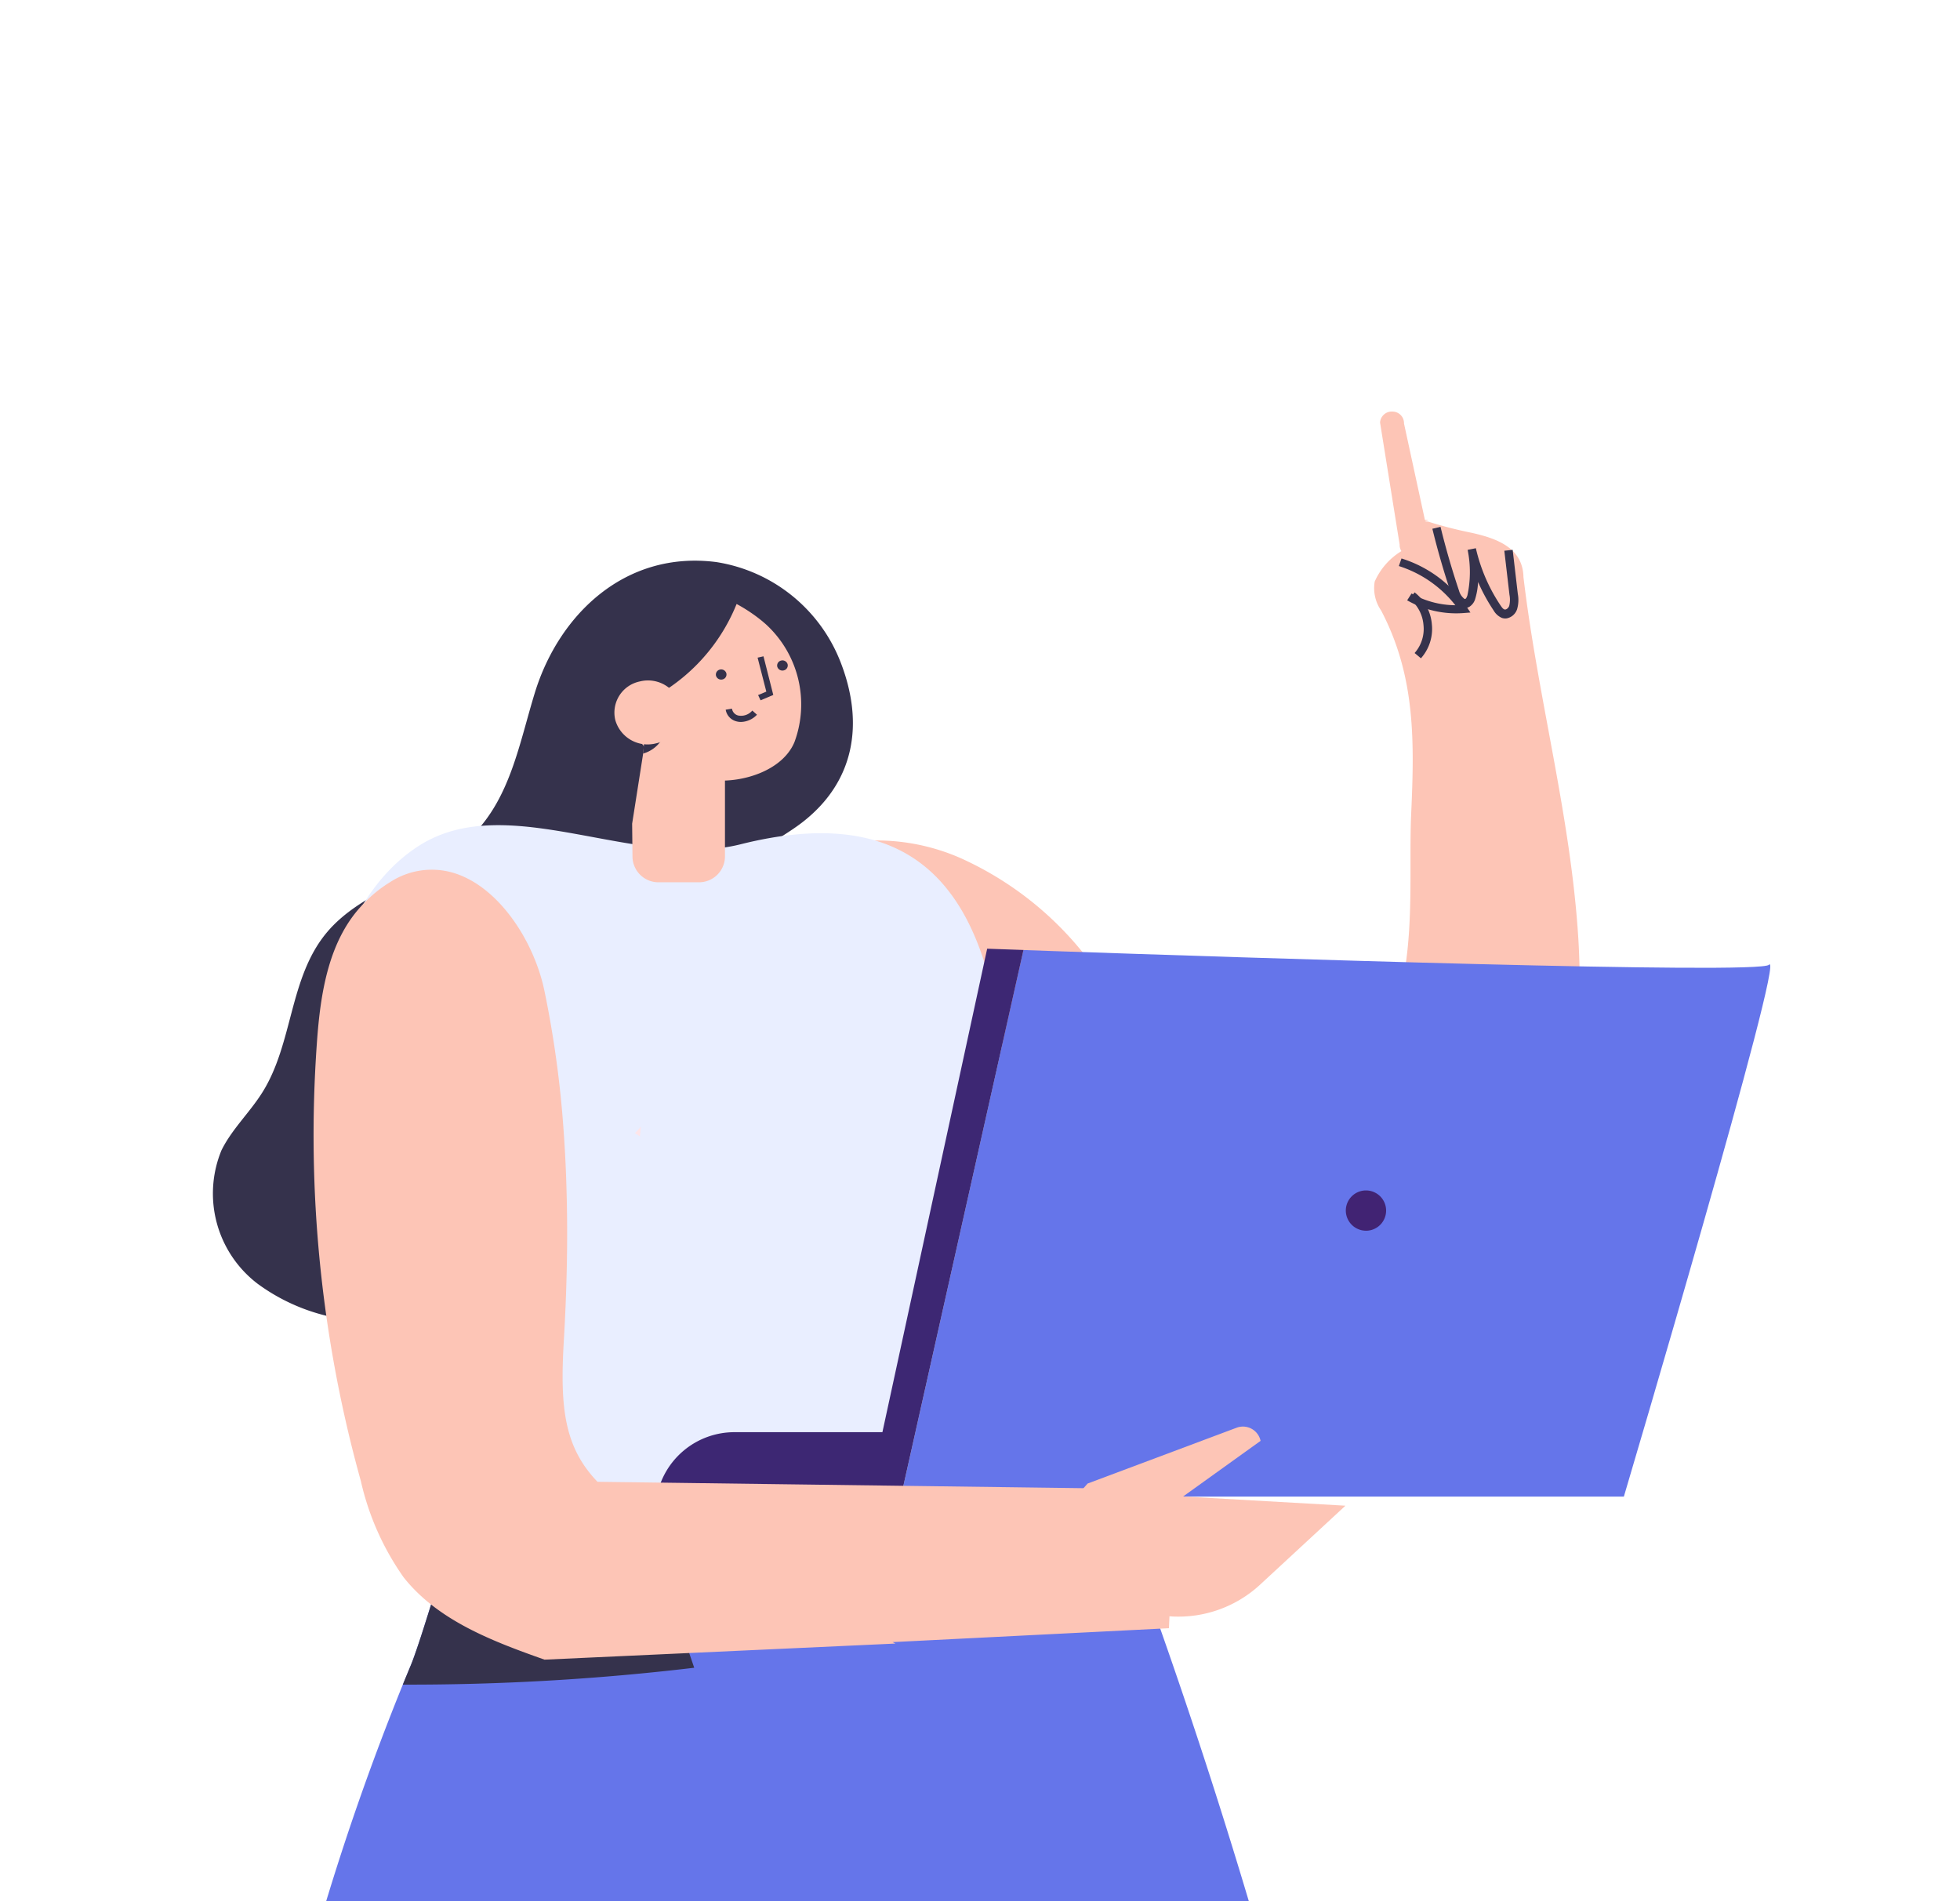
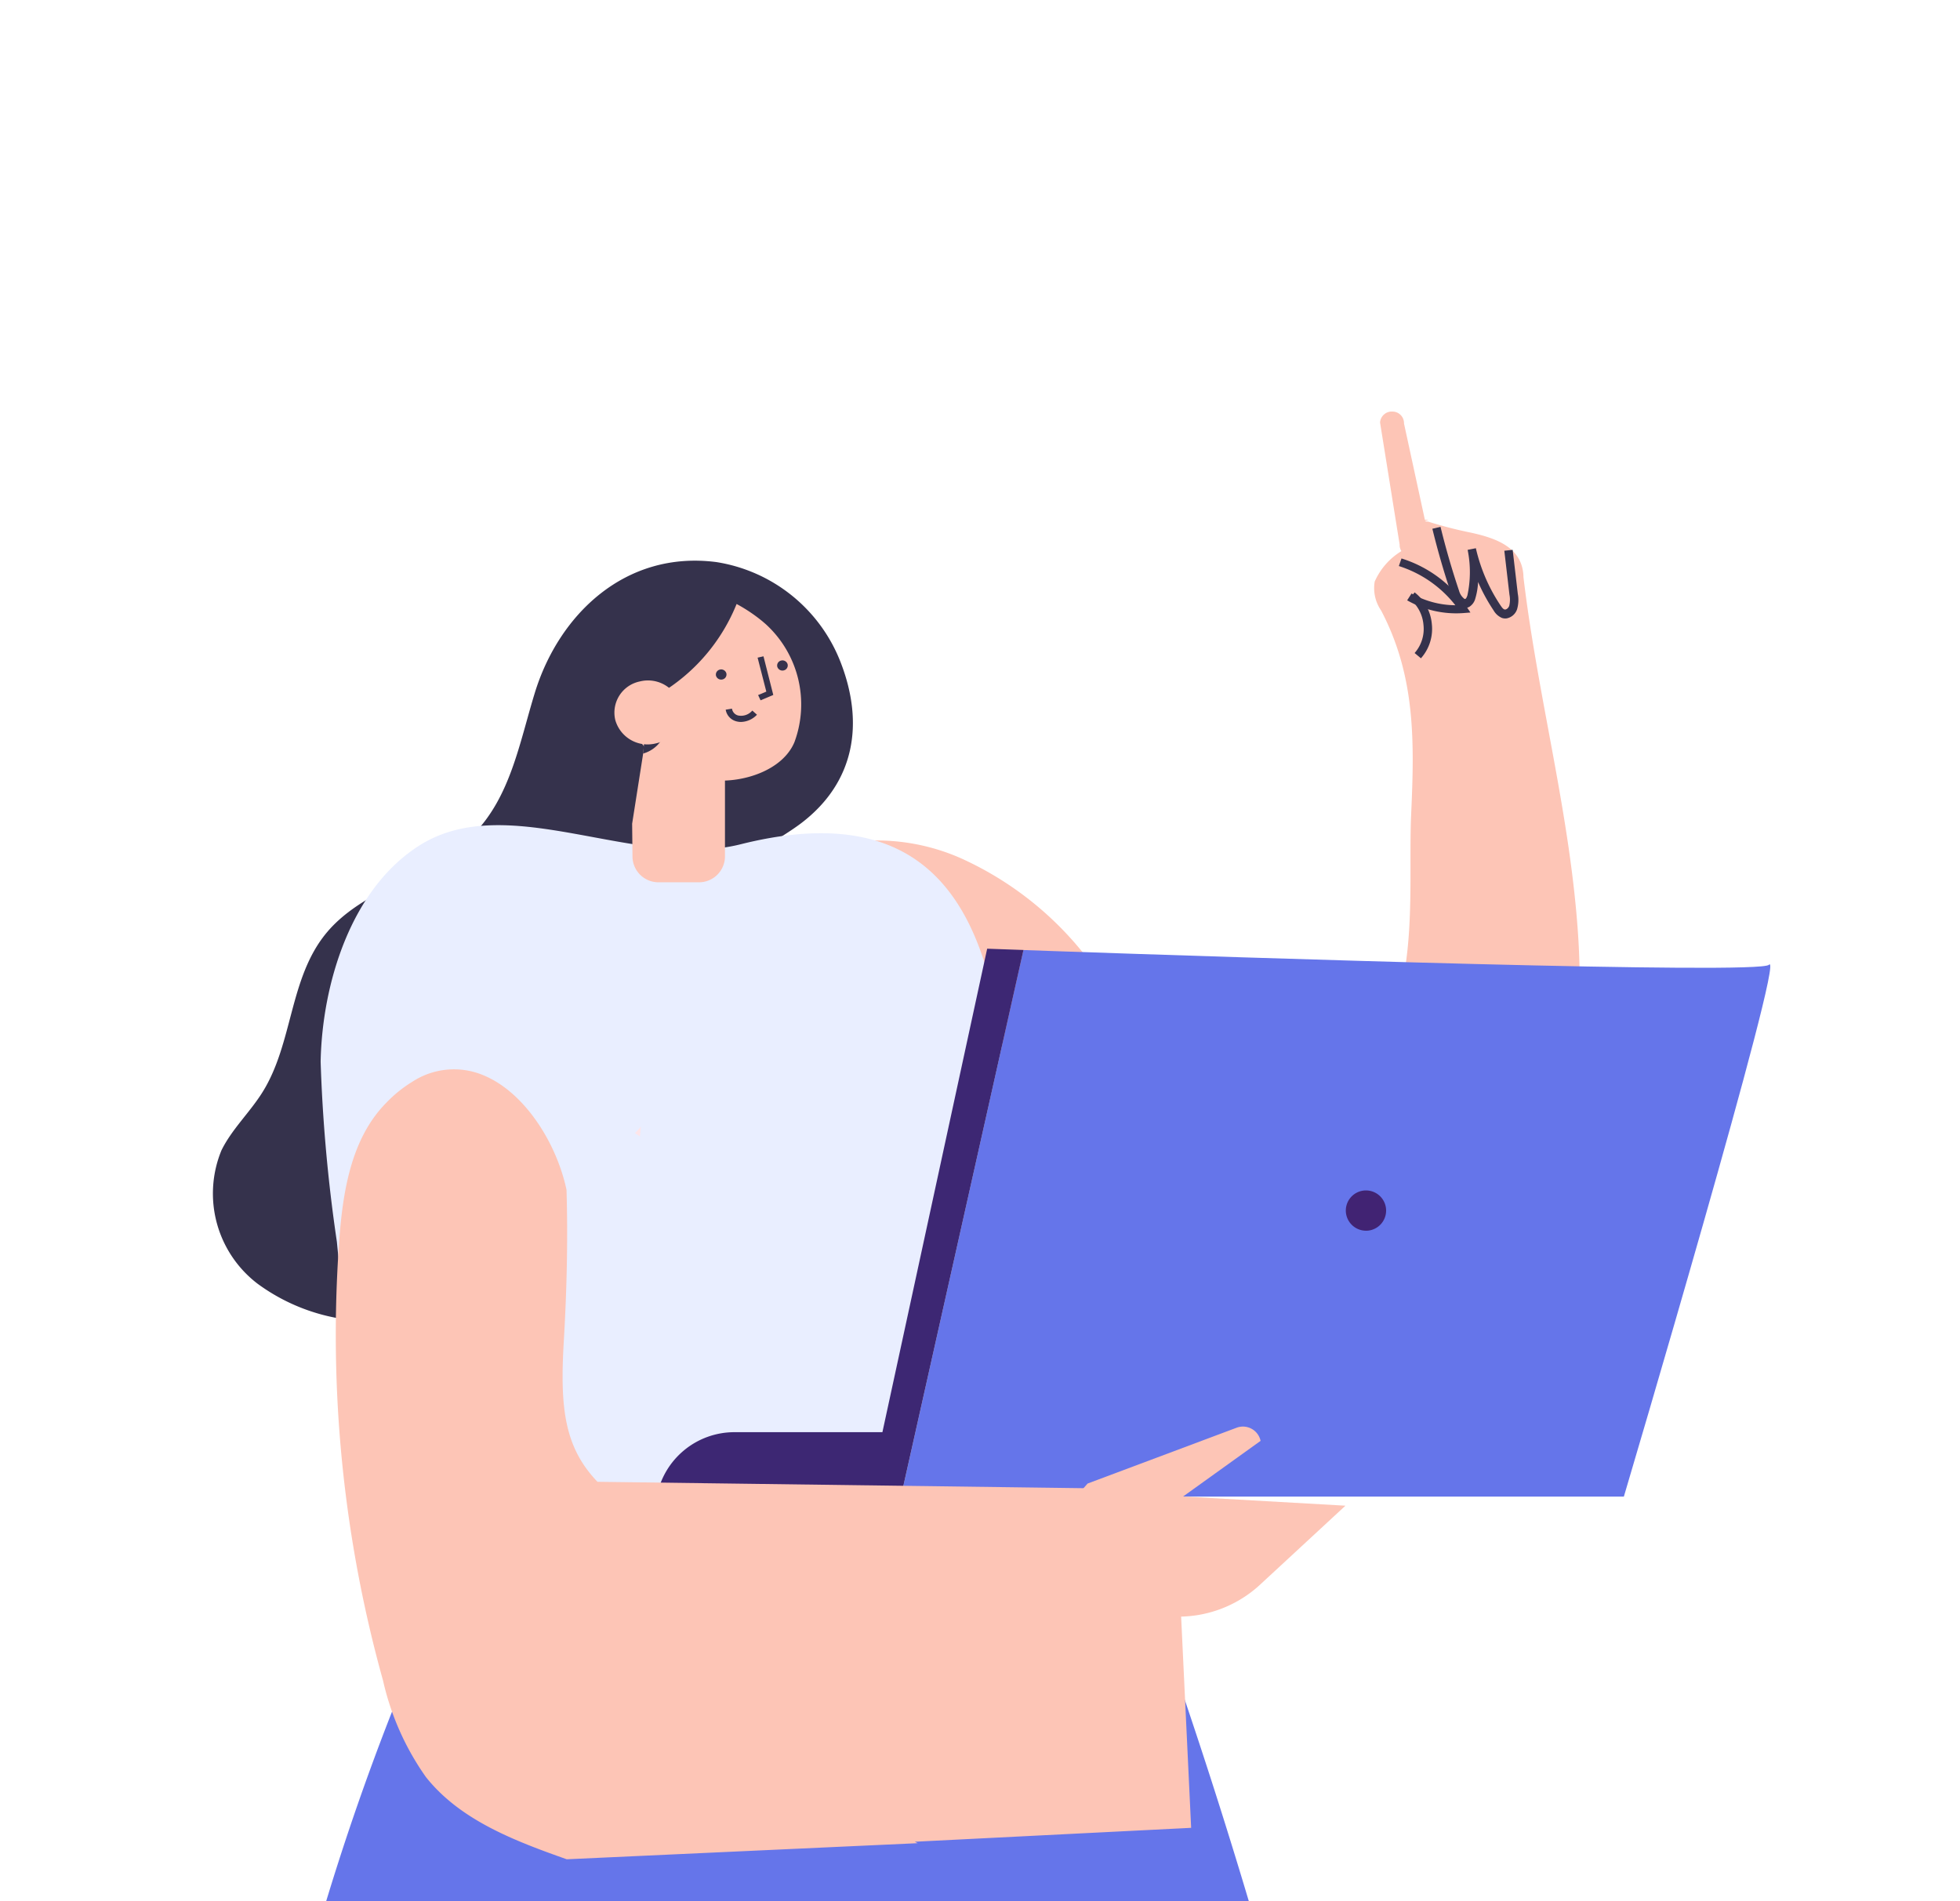
<svg xmlns="http://www.w3.org/2000/svg" width="100" height="97" viewBox="0 0 100 97">
  <defs>
    <clipPath id="a">
      <path data-name="長方形 532" transform="translate(71 7625)" fill="#fff" stroke="#707070" d="M0 0h100v97H0z" />
    </clipPath>
    <clipPath id="b">
      <path data-name="長方形 534" fill="none" d="M0 0h87.643v205.192H0z" />
    </clipPath>
  </defs>
  <g transform="translate(-71 -7625)" clip-path="url(#a)">
    <g data-name="グループ 910" clip-path="url(#b)" transform="translate(74 7646)">
      <path data-name="パス 1300" d="M21.964 194.614l-.342 1.537c1.921-.253 1.419-.853.342-1.537" fill="#fdc5b6" />
      <path data-name="パス 1301" d="M25.166 113.379c-5.161-1.328-10.409-2.562-15.653-2.6l7.627 78.153.013-.066a6.552 6.552 0 0 0 3.028 4.708c.588.347 3.076-.059 3.606.277 3.864-17.378 10.122-53.43 14.488-69.419a99.6 99.6 0 0 1 2.252-7.241c-5.183-.966-10.26-2.5-15.358-3.811" fill="#fdc5b6" />
      <path data-name="パス 1302" d="M74.305 203.035h.016c-.012.007-.025.011-.037.018a2.207 2.207 0 0 1-.76.487 3.753 3.753 0 0 1-2.358.078c-2.446.177-4.992.008-6.416-1.512a6.662 6.662 0 0 1-1.334-3.236c-.1-.411-.21-.829-.337-1.24a8.956 8.956 0 0 0-1.815-3.391 8.31 8.31 0 0 1-1.517-1.816 2.952 2.952 0 0 1-.23-1.479 7.291 7.291 0 0 1 .165-1.1 8.494 8.494 0 0 1 .253-.968 4.251 4.251 0 0 1 1.283-2.089 3.153 3.153 0 0 1 .769-.464 3.432 3.432 0 0 1 2.93.238c.088.154.175.308.258.466.3.536.6 1.072.876 1.607a.624.624 0 0 1 .048.091 71.867 71.867 0 0 1 3.781 8.488c.254.679.492 1.358.72 2.04.054.155.1.312.167.47.035.089.066.176.106.264a9.4 9.4 0 0 0 1.72.842c.876.32 1.985.7 2.019 1.5a.98.98 0 0 1-.309.711" fill="#f2b4aa" />
      <path data-name="パス 1303" d="M69.558 199.713a8.552 8.552 0 0 1-4.122-3.146l-5.554-8.117-3.047 5.476 4.206 10.669h2.174l-.756-5.088 2.546 5.09 10.524.014 1.312-2.21z" fill="#4a38ad" />
      <path data-name="パス 1304" d="M68.076 192.406q-1.475-27.212-2.96-54.425l-.312-5.737q-.048-.883-.1-1.765c-.476-8.725-1.411-18.4-8.255-24.245a11.416 11.416 0 0 0-7.488-3.009q-.862.02-1.651.069c-3.706.223-6.243.887-7.813 2.115l-4.978-2.307 1.039 2.078c6.9 27.811 13.914 55.8 25.4 82.137.362.831.7 1.614 1.013 2.337a6.509 6.509 0 0 0 4.214 3.721 2.487 2.487 0 0 1 2.043 1.917c-.053-.963-.1-1.923-.157-2.886" fill="#f2b4aa" />
      <path data-name="パス 1305" d="M31.916 203.548a.126.126 0 0 1 .017 0l-.039.018a2.213 2.213 0 0 1-.79.5 3.7 3.7 0 0 1-2.424.012c-2.515.116-5.127-.143-6.563-1.819a7.438 7.438 0 0 1-1.31-3.517c-.1-.445-.2-.9-.324-1.342a9.9 9.9 0 0 0-1.8-3.7 8.991 8.991 0 0 1-1.525-2 3.31 3.31 0 0 1-.209-1.6 8.032 8.032 0 0 1 .19-1.181 9.351 9.351 0 0 1 .276-1.032 4.534 4.534 0 0 1 1.358-2.205 3.159 3.159 0 0 1 .8-.475 3.4 3.4 0 0 1 3.005.344c.087.169.174.337.257.509q.45.876.871 1.753a.717.717 0 0 1 .047.1 79.966 79.966 0 0 1 3.728 9.233c.249.737.481 1.473.7 2.213.053.167.1.338.163.51.035.1.065.191.1.287a9.574 9.574 0 0 0 1.752.957c.895.371 2.027.816 2.047 1.668a1.063 1.063 0 0 1-.331.754" fill="#fdc5b6" />
      <path data-name="パス 1306" d="M27.104 199.745a9.006 9.006 0 0 1-4.177-3.5l-5.557-8.893-3.229 5.791 4.129 11.589 2.232.069-.684-5.488 2.523 5.545 10.81.334 1.388-2.335z" fill="#4a38ad" />
      <path data-name="長方形 533" fill="#97a2f8" d="M0 204.439h87.643v.572H0z" />
-       <path data-name="パス 1307" d="M65.115 137.981a195.238 195.238 0 0 1-19.685 5.656c-1.069-3.512-2.092-7.042-2.939-10.6-.9-3.775-1.6-6.673-2.148-8.952l6.971-20.792q.789-.048 1.65-.069a11.414 11.414 0 0 1 7.488 3.009c6.844 5.841 7.779 15.52 8.255 24.245q.048.88.1 1.765l.312 5.737" fill="#35324c" />
      <path data-name="パス 1308" d="M72.053 135.299a155.552 155.552 0 0 1-61.176 5.465c-2.014-.224-2.773-22.084-2.817-24.458a131.059 131.059 0 0 1 2.245-26.666 128.9 128.9 0 0 1 7.247-24.682c.125-.307.252-.611.379-.919q.132-.311.27-.72c.908-2.569 2.2-7.686 3.644-9.228.046-.049.091-.093.136-.134 2.659-2.4 7.169-.692 10.715-.654h.37a101.99 101.99 0 0 0 8.036-.264c.746-.055 1.48-.117 2.2-.187 5.635-.541 7.958-.473 9.671 1.814a9.358 9.358 0 0 1 .836 1.365 46.88 46.88 0 0 1 2.145 5.386q.716 2.023 1.406 4.059 3.362 9.918 6.029 20.064a300.39 300.39 0 0 1 8.02 43.246q.361 3.249.647 6.506" fill="#6575ea" />
      <path data-name="パス 1309" d="M32.42 64.098a122.838 122.838 0 0 1-14.868.861c.125-.307.252-.612.379-.919.088-.208.177-.448.27-.72.908-2.569 2.2-7.686 3.643-9.229 2.321.095 4.773.448 7.024.561a46.949 46.949 0 0 1 2.145 5.391q.717 2.023 1.407 4.059" fill="#35324c" />
      <path data-name="パス 1310" d="M34.977 33.335a20.209 20.209 0 0 0 2.833 2.445C45.97 41.923 55.279 48 65.957 48.814c10.519.8 12.022-14.631 11.569-21.937-.391-6.26-2.067-12.254-2.8-18.442v-.051c-.071-1.432-1.329-1.926-2.8-2.23a21.21 21.21 0 0 1-2.062-.538c-.473-.027.319-.095-.166-.091L68.633.61A.593.593 0 0 0 68.05 0a.6.6 0 0 0-.639.558l1 6.232a.575.575 0 0 0 .083.32v.016a3.45 3.45 0 0 0-1.356 1.55 2.007 2.007 0 0 0 .327 1.475c1.767 3.368 1.7 6.706 1.531 10.443-.2 4.627.85 11.787-4.538 14.017a7.7 7.7 0 0 1-7.222-.8c-1.783-1.27-2.844-3.227-4.091-4.984a16.946 16.946 0 0 0-7.137-6.042 10.63 10.63 0 0 0-9.294.357c-2.736 1.627-4.3 5.08-3.177 7.962a7.251 7.251 0 0 0 1.437 2.233M68.588 7.079a.143.143 0 0 1-.008.031h-.008c0-.007.012-.02.016-.031" fill="#fdc5b6" />
      <path data-name="パス 1311" d="M73.857 10.556a.7.7 0 0 0 .544-.466 1.68 1.68 0 0 0 .038-.789l-.262-2.244-.426.045.262 2.244a1.317 1.317 0 0 1-.012.569c-.044.121-.163.209-.244.182s-.138-.118-.2-.206a8.737 8.737 0 0 1-1.258-2.918l-.42.084a5.66 5.66 0 0 1-.011 2.321c-.042.131-.081.168-.1.178a.053.053 0 0 1-.053 0 .772.772 0 0 1-.273-.41 40.127 40.127 0 0 1-.946-3.265l-.416.1c.271 1.112.593 2.225.957 3.306a1.176 1.176 0 0 0 .517.684.46.46 0 0 0 .4 0 .712.712 0 0 0 .319-.438 3.5 3.5 0 0 0 .139-.837 9.2 9.2 0 0 0 .794 1.454.9.9 0 0 0 .427.382.529.529 0 0 0 .219.023" fill="#35324c" />
      <path data-name="パス 1312" d="M72.022 10.254l-.191-.287a6.263 6.263 0 0 0-3.326-2.471l-.135.387a5.951 5.951 0 0 1 2.882 2 4.582 4.582 0 0 1-2.235-.6l-.223.349a5.038 5.038 0 0 0 2.872.65z" fill="#35324c" />
      <path data-name="パス 1313" d="M69.497 12.59a2.258 2.258 0 0 0 .556-1.744 2.293 2.293 0 0 0-.878-1.619l-.266.32a1.893 1.893 0 0 1 .717 1.336 1.855 1.855 0 0 1-.452 1.438z" fill="#35324c" />
      <path data-name="パス 1314" d="M35.707 22.487c.69-.543 1.49-.965 2.192-1.5 2.725-2.089 3.19-5.082 2-8.168a8.156 8.156 0 0 0-6.353-5.139c-4.65-.6-8.033 2.679-9.259 6.672-.778 2.53-1.241 5.311-3.141 7.227-2.113 2.131-5.6 2.73-7.5 5.035s-1.689 5.621-3.257 8.121c-.639 1.023-1.56 1.883-2.09 2.961a5.788 5.788 0 0 0 1.833 6.8 9.859 9.859 0 0 0 7.447 1.79c12.684-1.651 10.563-16.332 17.636-23.367a5.719 5.719 0 0 1 .492-.432" fill="#35324c" />
      <path data-name="パス 1315" d="M13.359 33.177a80.294 80.294 0 0 0 .829 9.189q.529 5.509 1.384 10.981c.547 3.5 10 3.367 13.107 3.562a54.761 54.761 0 0 0 17.733-1.755 9.928 9.928 0 0 0 3.806-1.685c2.559-2.155-.29-6.406-.864-8.89-1.771-7.665 1.6-26.552-14.564-22.5-5.341 1.34-11.844-2.795-16.368.048-3.528 2.217-4.985 7.085-5.063 11.046" fill="#e9eeff" />
      <path data-name="パス 1316" d="M33.988 16.368v6.359a1.325 1.325 0 0 1-1.356 1.292h-2a1.325 1.325 0 0 1-1.362-1.282l-.018-1.708.552-3.514.009-.066.183-1.861.008-.095 1.435.315.17.037z" fill="#fdc5b6" />
      <path data-name="パス 1317" d="M34.262 15.804v3.037a4.375 4.375 0 0 1-2.318-2.565 4.118 4.118 0 0 1-.2-1.027z" fill="#35324c" />
      <path data-name="パス 1318" d="M29.538 14.999v-.029a9.439 9.439 0 0 0 5.044-5.151 8.144 8.144 0 0 1 1.35.91c.046.042.092.079.138.12a5.541 5.541 0 0 1 1.462 6.021c-.61 1.455-2.642 2.081-4.137 1.944a6.981 6.981 0 0 1-3.133-1.179c-.074-.106-.146-.214-.223-.317q-.134-.179-.276-.357c-.138-.6-.142-1.522-.4-1.8a.75.75 0 0 1 .167-.17" fill="#fdc5b6" />
      <path data-name="パス 1319" d="M35.804 14.734l-.125-.268.419-.176-.445-1.733.3-.069.5 1.972z" fill="#35324c" />
      <path data-name="パス 1320" d="M34.806 15.838a.878.878 0 0 1-.246-.034.738.738 0 0 1-.535-.592l.321-.052a.423.423 0 0 0 .308.347.753.753 0 0 0 .729-.25l.238.212a1.162 1.162 0 0 1-.815.369" fill="#35324c" />
      <path data-name="パス 1321" d="M36.985 13.208a.26.26 0 0 0 .2-.313.273.273 0 0 0-.328-.19.259.259 0 0 0-.2.313.273.273 0 0 0 .328.19" fill="#35324c" />
      <path data-name="パス 1322" d="M33.859 13.669a.259.259 0 0 0 .2-.313.273.273 0 0 0-.328-.19.26.26 0 0 0-.2.313.273.273 0 0 0 .328.19" fill="#35324c" />
      <path data-name="パス 1323" d="M31.009 15.809a1.635 1.635 0 0 1-1.2 1.642l.183-1.861 1.008.22z" fill="#35324c" />
      <path data-name="パス 1324" d="M28.392 15.739a1.713 1.713 0 0 0 2.063 1.195 1.625 1.625 0 0 0 1.254-1.968 1.713 1.713 0 0 0-2.064-1.195 1.623 1.623 0 0 0-1.253 1.967" fill="#fdc5b6" />
      <path data-name="パス 1325" d="M29.648 36.978l.047-.49a4.45 4.45 0 0 1-.3.332c.083.051.165.106.249.158" fill="#fee5e9" />
      <path data-name="パス 1326" d="M87.253 28.229c-.507.507-27.029-.372-36.538-.7-.56-.019-1.062-.036-1.5-.053l-6.247 27.89H79.85s8.322-28.056 7.4-27.137" fill="#6575ea" />
      <path data-name="パス 1327" d="M47.366 27.408l-5.345 24.67h-7.548a4.031 4.031 0 0 0-3.965 3.288h12.459l6.251-27.893a708.36 708.36 0 0 1-1.853-.065" fill="#3d2773" />
      <path data-name="パス 1328" d="M66.692 41.799a1.028 1.028 0 1 0-1.028-1.029 1.032 1.032 0 0 0 1.028 1.028" fill="#412373" />
      <path data-name="パス 1329" d="M57.365 55.358l3.951-2.837a.921.921 0 0 0-1.216-.673l-7.61 2.851-4.924 5.575 4.91-.909a6.141 6.141 0 0 0 8.816.492l4.353-4.028z" fill="#fdc5b6" />
-       <path data-name="パス 1330" d="M56.954 54.999l-4.07-.055-25.4-.334c-1.676-1.75-1.922-3.741-1.72-7.148.149-2.539.217-5.144.14-7.748a66.945 66.945 0 0 0-.219-3.93 53.169 53.169 0 0 0-.914-6.256c-.507-2.4-2.162-5.036-4.314-5.878a3.879 3.879 0 0 0-3.535.35 6.657 6.657 0 0 0-1.368 1.106c-1.785 1.823-2.206 4.551-2.385 7.094a65.753 65.753 0 0 0 2.24 22.364 13.778 13.778 0 0 0 2.185 4.921c1.746 2.206 4.533 3.262 7.188 4.2l17.906-.821-.148-.074 14.1-.709z" fill="#fdc5b6" />
+       <path data-name="パス 1330" d="M56.954 54.999l-4.07-.055-25.4-.334c-1.676-1.75-1.922-3.741-1.72-7.148.149-2.539.217-5.144.14-7.748c-.507-2.4-2.162-5.036-4.314-5.878a3.879 3.879 0 0 0-3.535.35 6.657 6.657 0 0 0-1.368 1.106c-1.785 1.823-2.206 4.551-2.385 7.094a65.753 65.753 0 0 0 2.24 22.364 13.778 13.778 0 0 0 2.185 4.921c1.746 2.206 4.533 3.262 7.188 4.2l17.906-.821-.148-.074 14.1-.709z" fill="#fdc5b6" />
    </g>
  </g>
</svg>